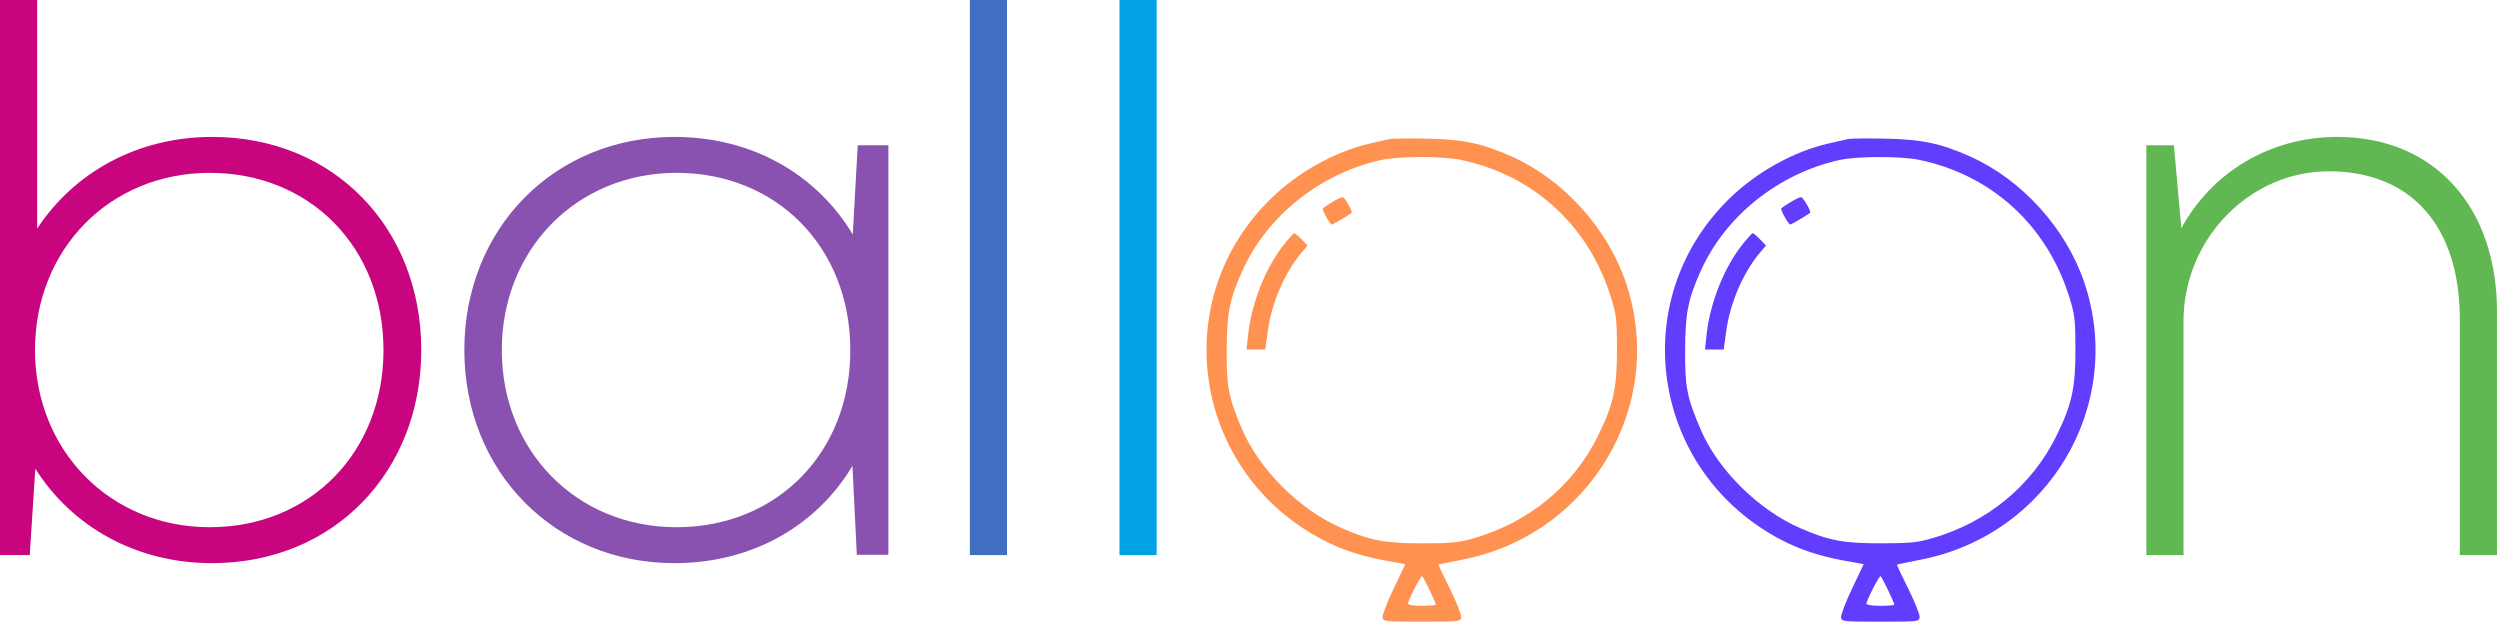
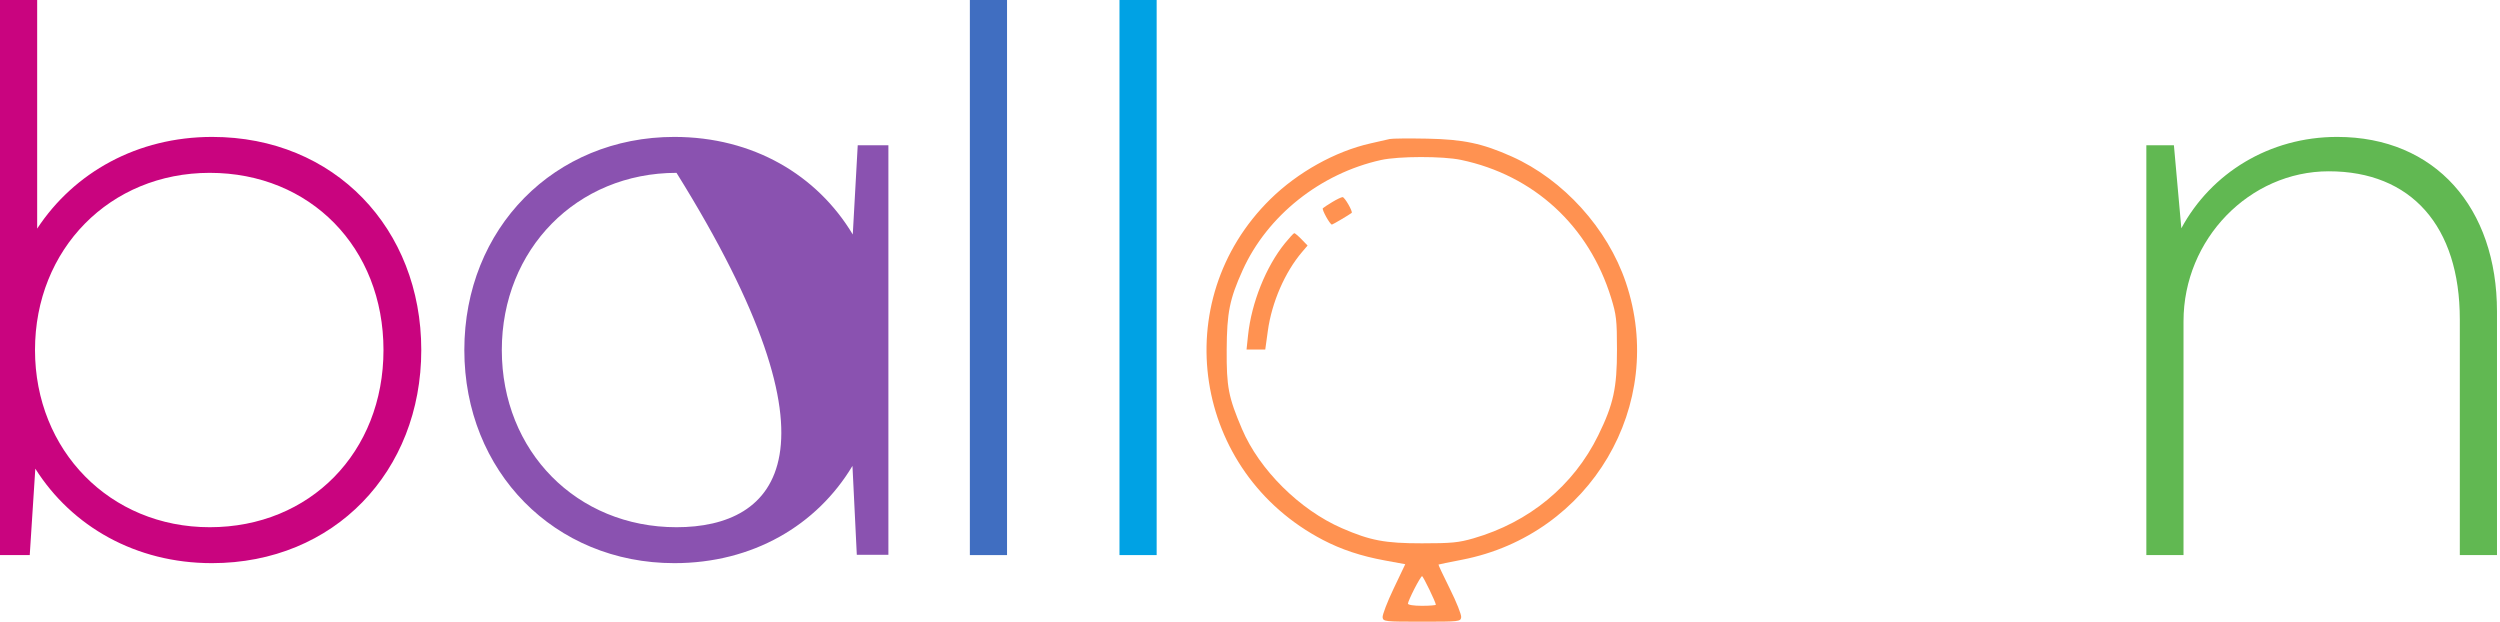
<svg xmlns="http://www.w3.org/2000/svg" width="715" height="178" viewBox="0 0 715 178" fill="none">
  <path d="M60.685 39.158C39.246 39.158 21.173 49.346 10.631 65.381V0H0V158.756H8.505L10.1 134.039C20.553 150.606 38.892 161.06 60.597 161.06C95.591 161.06 120.485 134.837 120.485 100.109C120.485 65.381 95.679 39.158 60.685 39.158ZM59.977 150.783C31.45 150.783 10.011 128.812 10.011 100.109C10.011 71.228 31.45 49.434 59.977 49.434C88.769 49.434 109.677 70.873 109.677 100.109C109.677 129.344 88.68 150.783 59.977 150.783Z" fill="#C9047F" />
-   <path d="M243.893 67.064C233.705 50.054 215.366 39.157 192.864 39.157C158.579 39.157 132.799 65.292 132.799 100.109C132.799 134.837 158.579 161.06 192.864 161.06C215.278 161.06 233.616 150.252 243.804 133.242L245.045 158.668H254.081V41.55H245.31L243.893 67.064ZM193.484 150.783C164.958 150.783 143.518 129.078 143.518 100.109C143.518 71.316 164.958 49.434 193.484 49.434C222.276 49.434 243.184 70.873 243.184 100.109C243.273 129.344 222.276 150.783 193.484 150.783Z" fill="#8A52B0" />
+   <path d="M243.893 67.064C233.705 50.054 215.366 39.157 192.864 39.157C158.579 39.157 132.799 65.292 132.799 100.109C132.799 134.837 158.579 161.06 192.864 161.06C215.278 161.06 233.616 150.252 243.804 133.242L245.045 158.668H254.081V41.55H245.31L243.893 67.064ZM193.484 150.783C164.958 150.783 143.518 129.078 143.518 100.109C143.518 71.316 164.958 49.434 193.484 49.434C243.273 129.344 222.276 150.783 193.484 150.783Z" fill="#8A52B0" />
  <path d="M288.012 0H277.381V158.756H288.012V0Z" fill="#406EC1" />
  <path d="M330.803 0H320.172V158.756H330.803V0Z" fill="#00A2E4" />
  <path d="M668.426 39.157C649.024 39.157 632.369 49.523 623.864 65.292L621.738 41.55H613.854V158.756H624.485V91.87C624.485 68.393 643.355 48.991 666.034 48.991C689.599 48.991 703.508 64.672 703.508 91.338V158.756H714.139V89.123C714.139 59.445 696.51 39.157 668.426 39.157Z" fill="#61B852" />
  <path fill-rule="evenodd" clip-rule="evenodd" d="M397.447 39.759C396.772 39.919 394.285 40.487 391.92 41.022C381.866 43.296 371.154 49.263 363.333 56.95C333.648 86.12 341.185 135.019 378.358 154.42C383.618 157.166 389.255 159.038 395.991 160.276L401.904 161.363L398.576 168.35C396.745 172.192 395.328 175.891 395.426 176.57C395.598 177.759 396.007 177.804 406.659 177.804C417.438 177.804 417.718 177.771 417.898 176.526C418 175.822 416.545 172.169 414.666 168.407C412.786 164.645 411.321 161.521 411.41 161.464C411.499 161.407 414.549 160.781 418.187 160.074C454.892 152.933 476.829 115.741 464.979 80.743C459.748 65.293 447.129 51.368 432.384 44.774C423.957 41.005 418.535 39.858 408.195 39.655C402.959 39.552 398.123 39.599 397.447 39.759ZM394.991 45.76C377.637 49.6 362.447 61.686 355.408 77.254C351.67 85.519 350.896 89.365 350.833 99.969C350.77 110.701 351.317 113.541 355.205 122.683C360.165 134.346 371.732 145.831 383.794 151.07C391.924 154.602 396.086 155.388 406.659 155.388C415.154 155.388 417.151 155.195 421.398 153.969C437.382 149.355 450.033 138.914 457.101 124.5C461.452 115.626 462.467 110.976 462.456 99.969C462.447 91.504 462.281 90.049 460.778 85.177C454.419 64.568 438.669 50.101 417.827 45.727C412.617 44.634 399.999 44.652 394.991 45.76ZM381.014 57.795C379.744 58.565 378.538 59.36 378.334 59.562C377.977 59.913 380.376 64.232 380.928 64.232C381.151 64.232 385.981 61.375 386.573 60.894C386.988 60.556 384.575 56.359 383.977 56.376C383.617 56.386 382.284 57.025 381.014 57.795ZM367.499 69.561C362.068 76.246 357.928 86.569 356.943 95.88L356.511 99.969H359.187H361.864L362.603 94.619C363.728 86.469 367.484 77.825 372.409 72.053L373.97 70.223L372.237 68.438C371.283 67.457 370.348 66.668 370.158 66.683C369.967 66.699 368.771 67.994 367.499 69.561ZM404.518 168.397C403.5 170.387 402.667 172.295 402.667 172.637C402.667 173.001 404.334 173.261 406.659 173.261C408.855 173.261 410.651 173.118 410.651 172.945C410.651 172.281 407.027 164.781 406.707 164.781C406.522 164.781 405.537 166.408 404.518 168.397Z" fill="#FF9251" />
-   <path fill-rule="evenodd" clip-rule="evenodd" d="M528.563 39.759C527.887 39.919 525.4 40.487 523.036 41.022C512.981 43.296 502.27 49.263 494.448 56.95C464.763 86.12 472.301 135.019 509.473 154.42C514.733 157.166 520.37 159.038 527.106 160.276L533.019 161.363L529.691 168.35C527.86 172.192 526.443 175.891 526.541 176.57C526.714 177.759 527.123 177.804 537.775 177.804C548.554 177.804 548.833 177.771 549.014 176.526C549.115 175.822 547.661 172.169 545.781 168.407C543.902 164.645 542.436 161.521 542.525 161.464C542.614 161.407 545.664 160.781 549.302 160.074C586.008 152.933 607.945 115.741 596.094 80.743C590.863 65.293 578.244 51.368 563.499 44.774C555.072 41.005 549.65 39.858 539.31 39.655C534.074 39.552 529.238 39.599 528.563 39.759ZM526.106 45.76C508.752 49.6 493.562 61.686 486.523 77.254C482.786 85.519 482.011 89.365 481.948 99.969C481.885 110.701 482.432 113.541 486.32 122.683C491.281 134.346 502.848 145.831 514.909 151.07C523.039 154.602 527.201 155.388 537.775 155.388C546.27 155.388 548.266 155.195 552.513 153.969C568.498 149.355 581.148 138.914 588.216 124.5C592.568 115.626 593.583 110.976 593.571 99.969C593.562 91.504 593.397 90.049 591.893 85.177C585.535 64.568 569.784 50.101 548.942 45.727C543.732 44.634 531.114 44.652 526.106 45.76ZM512.129 57.795C510.859 58.565 509.653 59.36 509.449 59.562C509.093 59.913 511.491 64.232 512.043 64.232C512.266 64.232 517.096 61.375 517.688 60.894C518.103 60.556 515.69 56.359 515.092 56.376C514.732 56.386 513.399 57.025 512.129 57.795ZM498.614 69.561C493.183 76.246 489.043 86.569 488.058 95.88L487.626 99.969H490.302H492.979L493.718 94.619C494.843 86.469 498.599 77.825 503.524 72.053L505.085 70.223L503.352 68.438C502.399 67.457 501.463 66.668 501.273 66.683C501.083 66.699 499.886 67.994 498.614 69.561ZM535.634 168.397C534.616 170.387 533.783 172.295 533.783 172.637C533.783 173.001 535.449 173.261 537.775 173.261C539.97 173.261 541.766 173.118 541.766 172.945C541.766 172.281 538.142 164.781 537.822 164.781C537.637 164.781 536.652 166.408 535.634 168.397Z" fill="#623DFE" />
</svg>